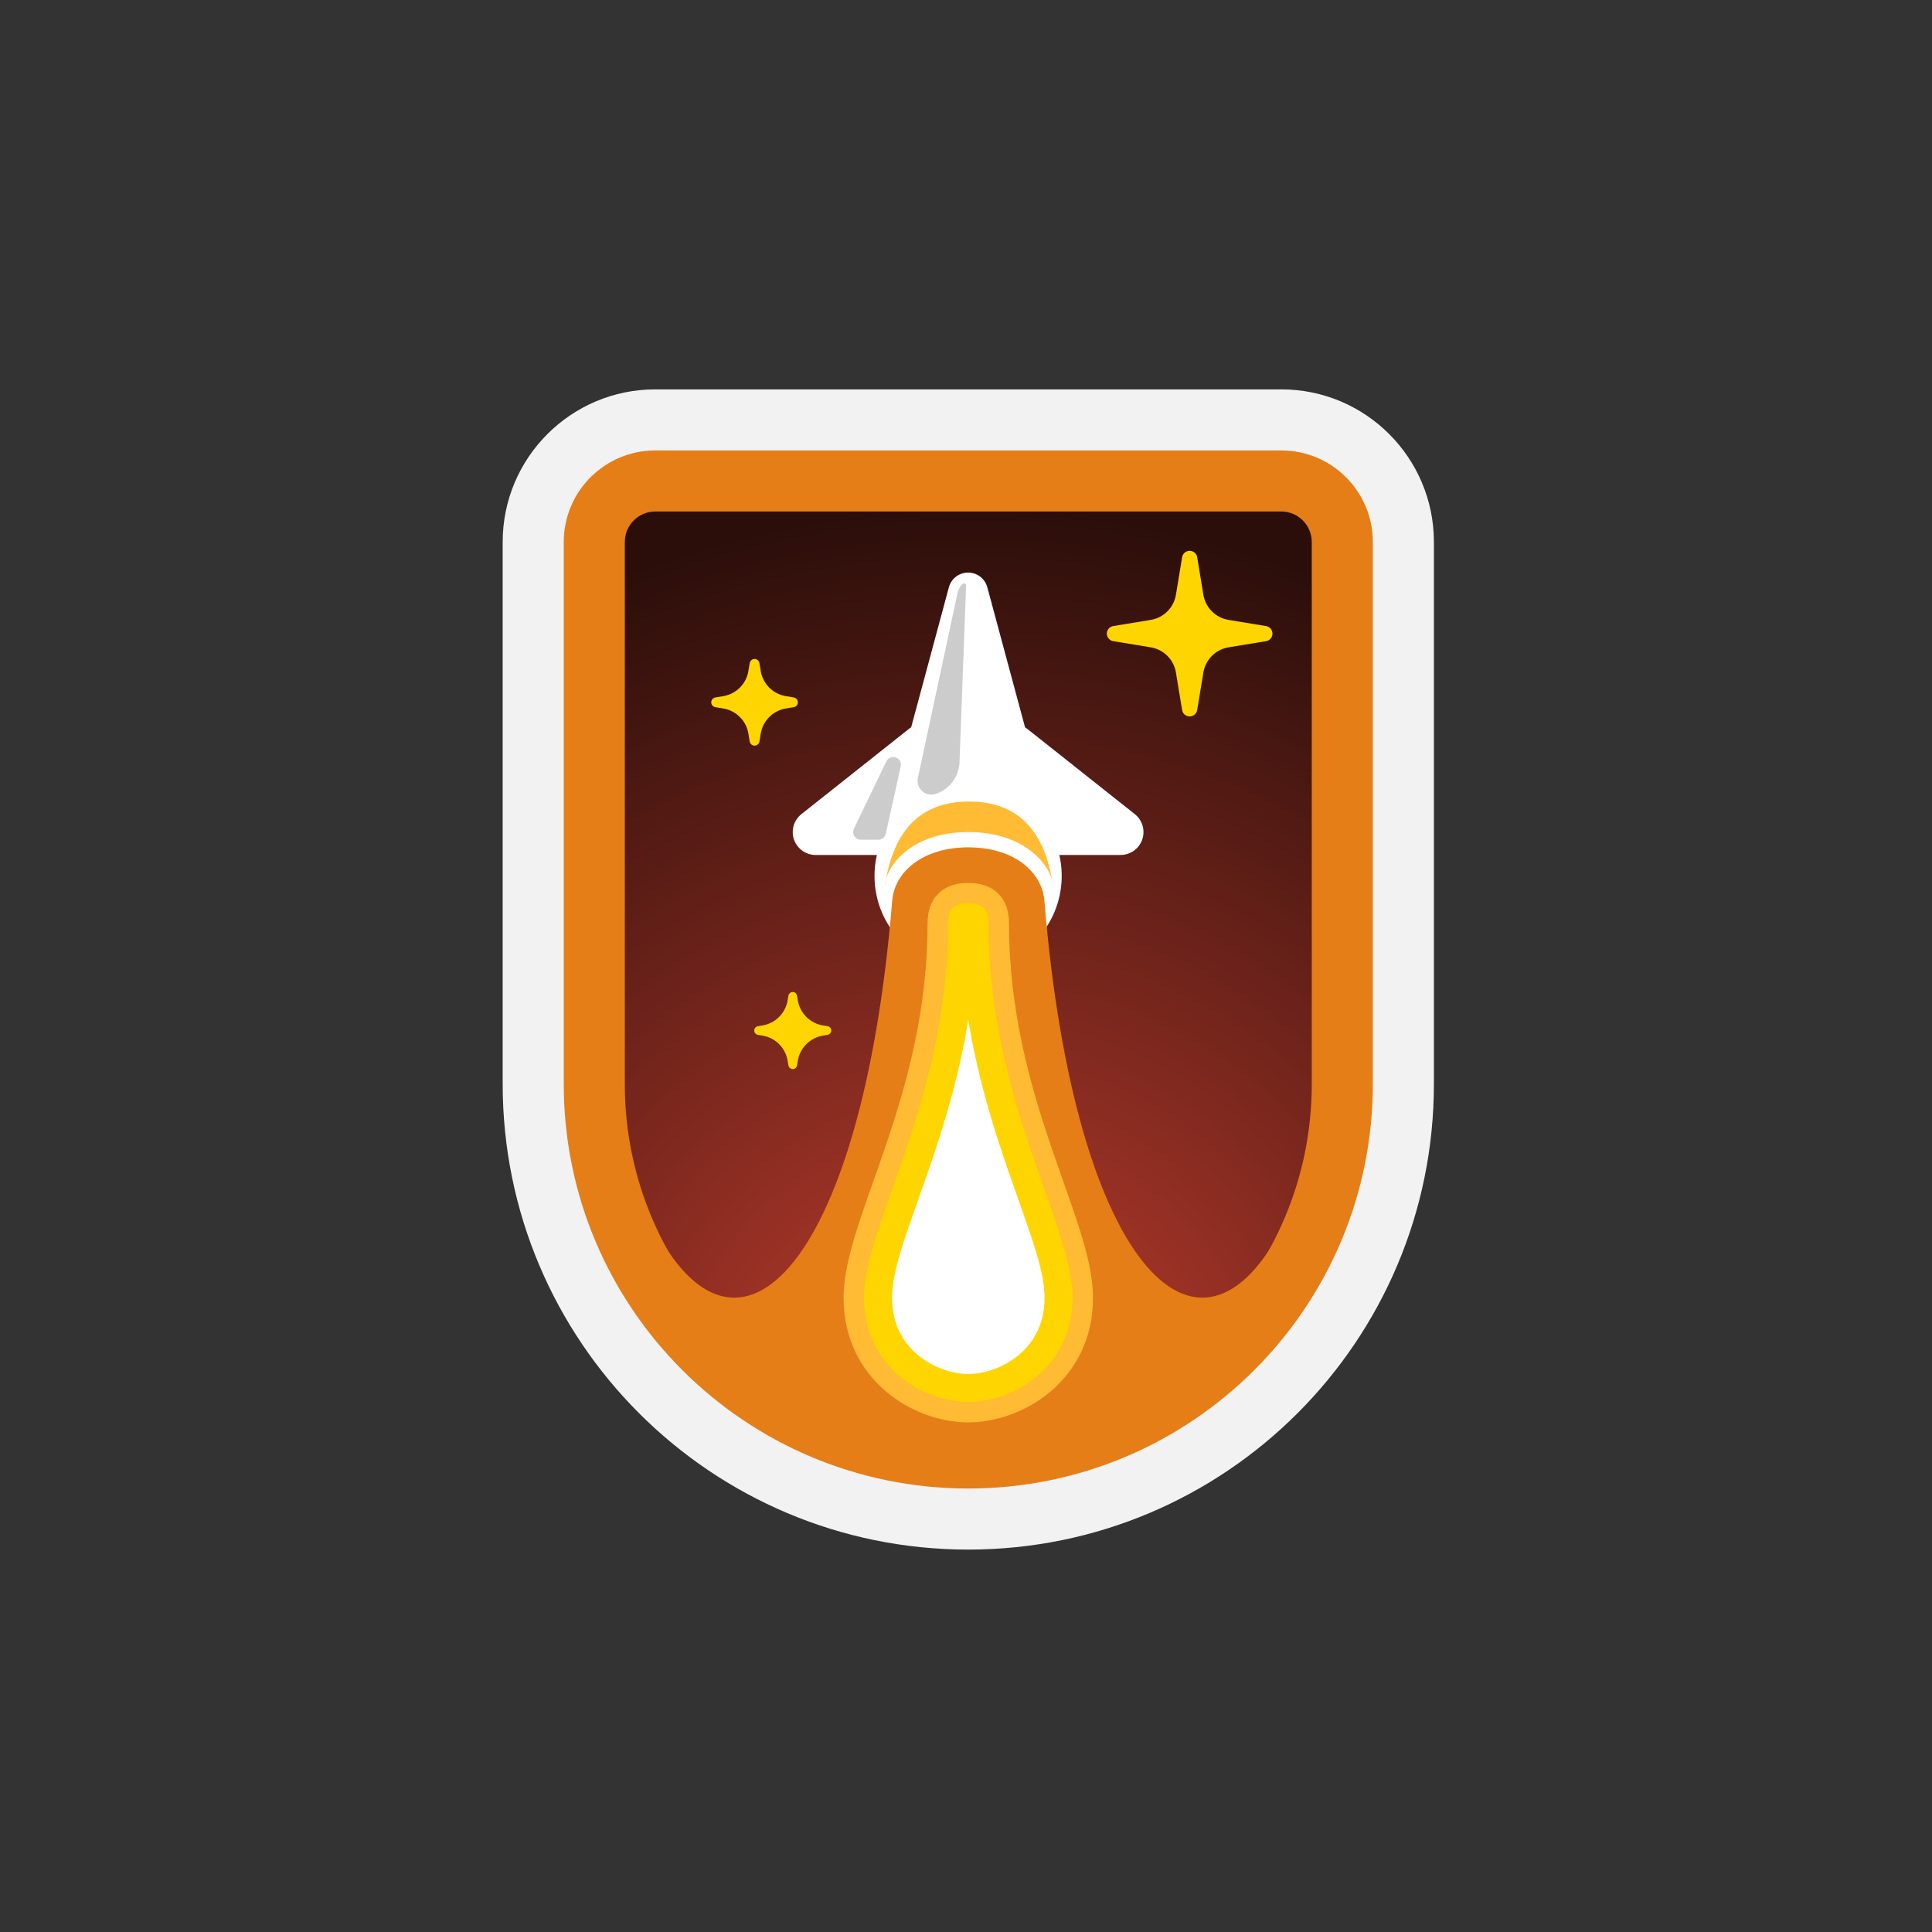
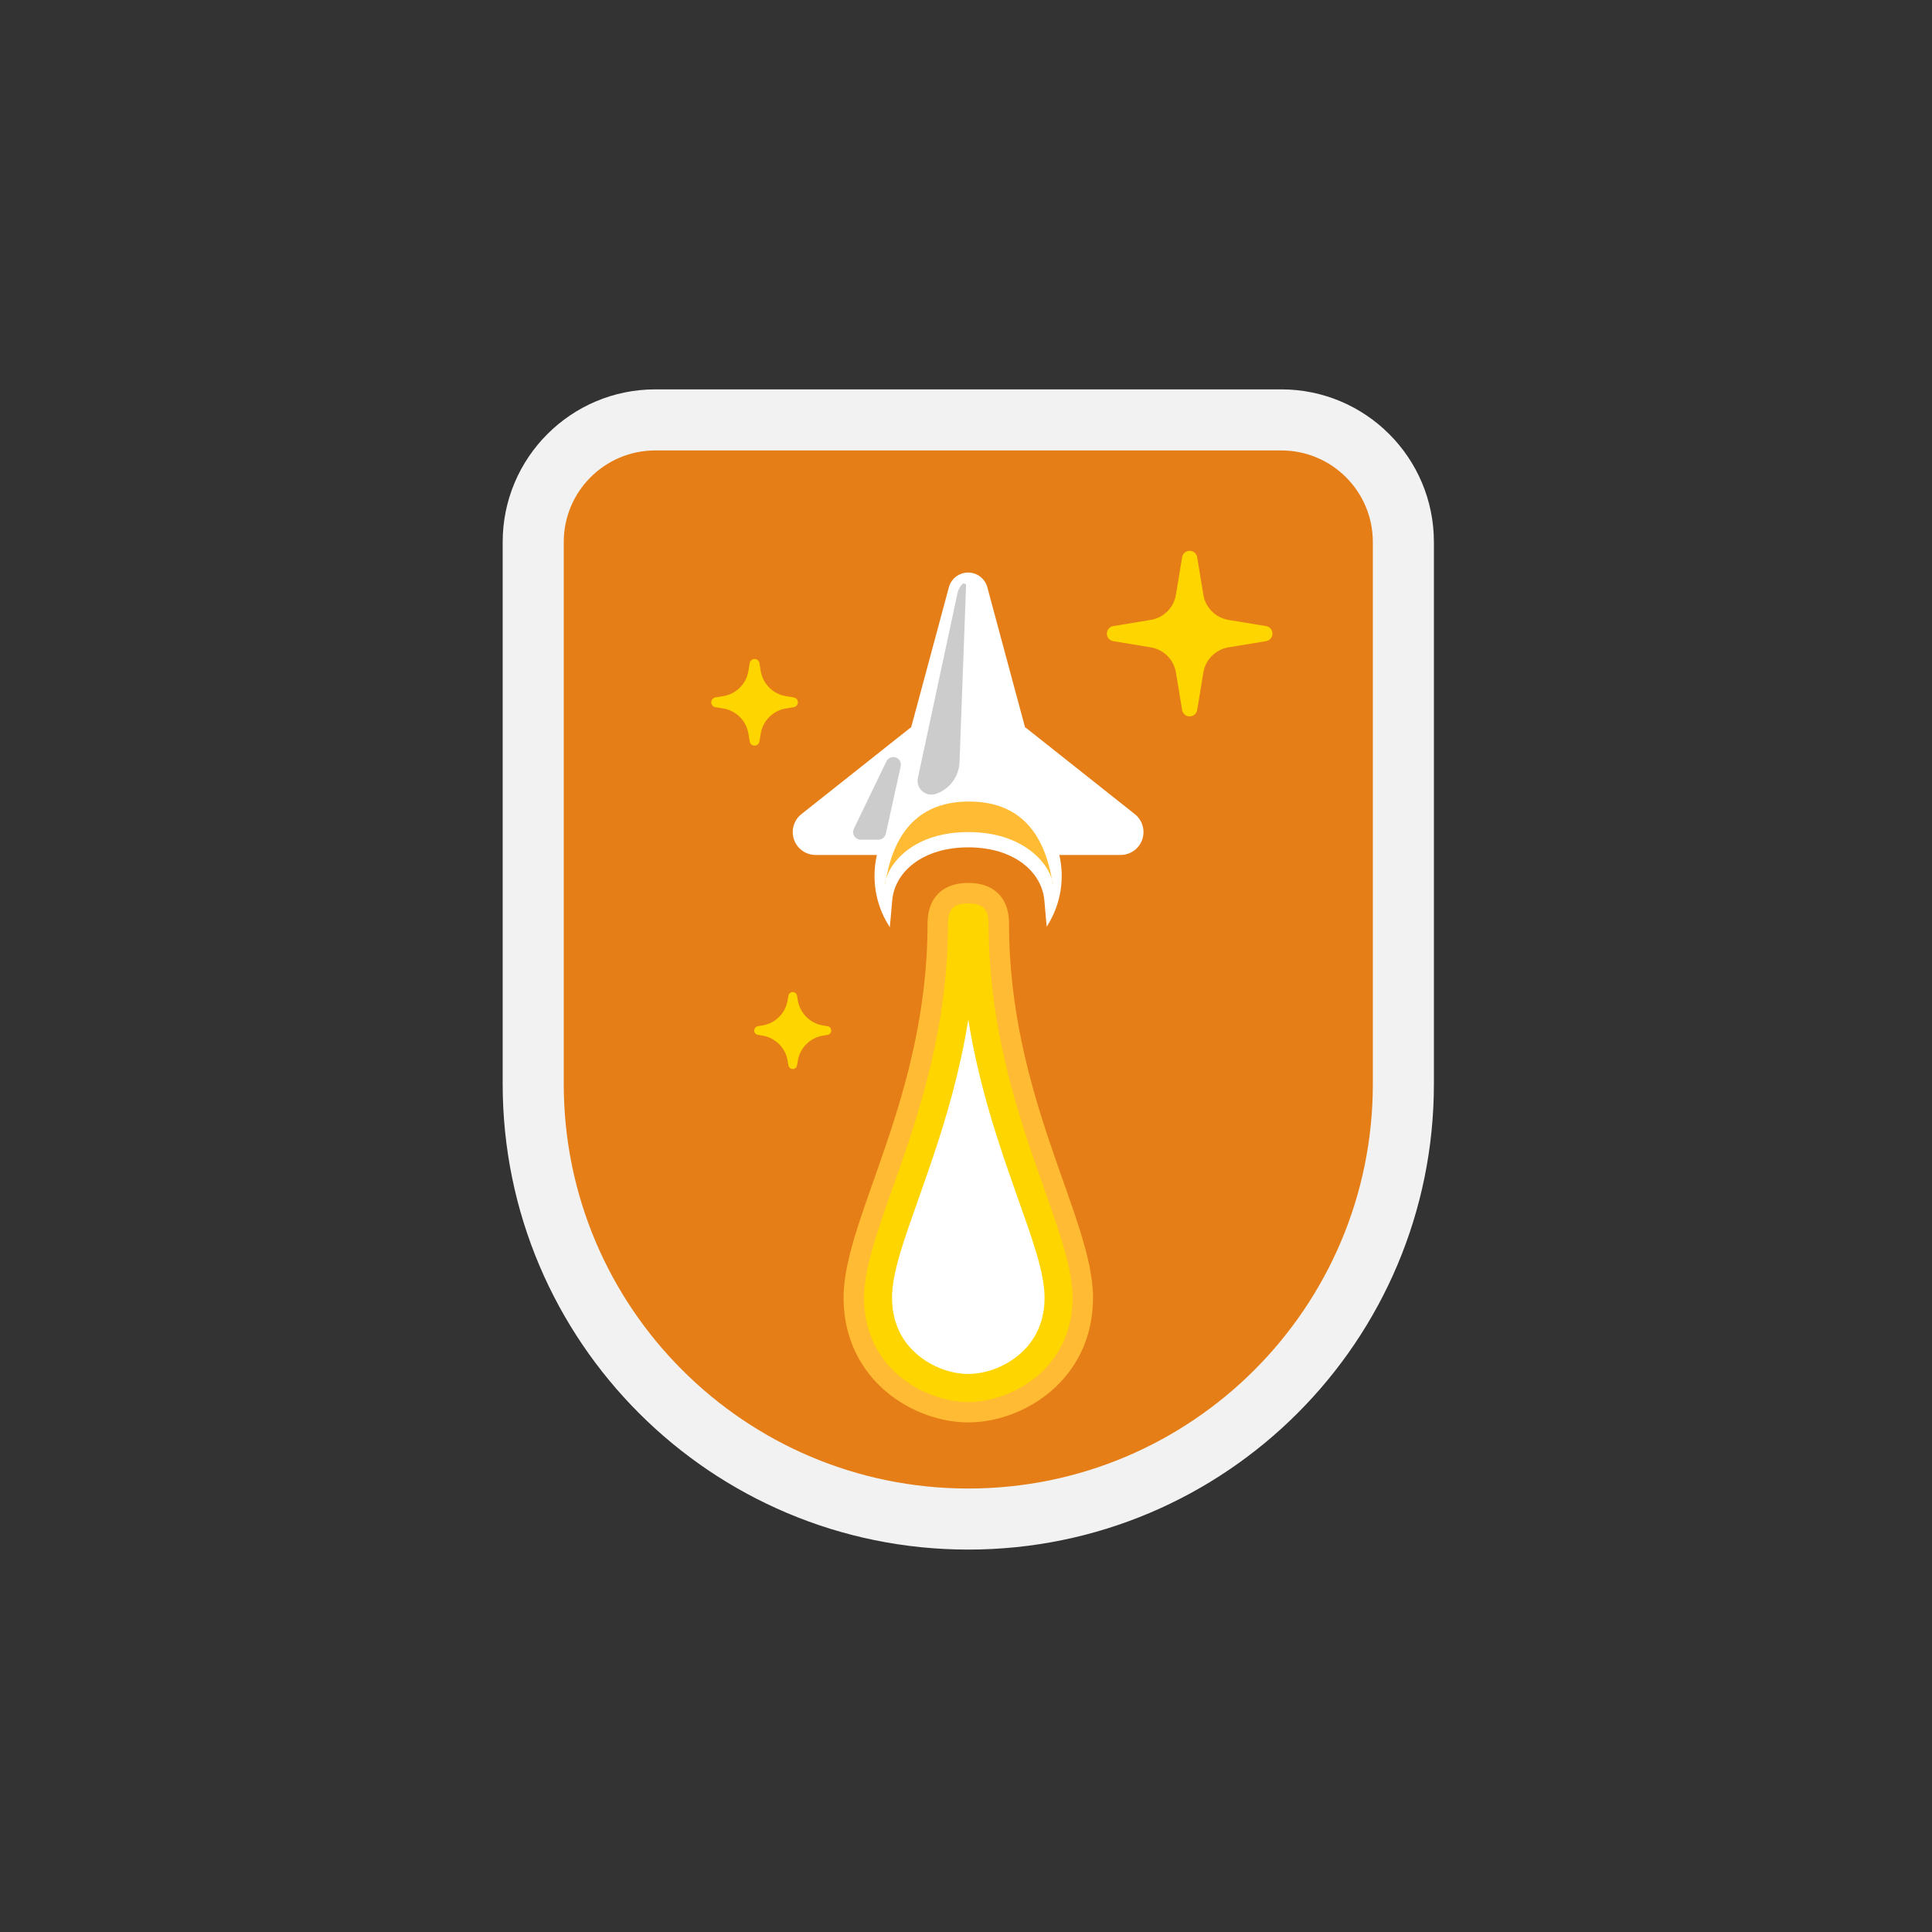
<svg xmlns="http://www.w3.org/2000/svg" width="256" height="256" viewBox="0 0 256 256" fill="none">
  <rect x="0" y="0" width="256" height="256" fill="#333333" stroke="none" />
  <g clip-path="url(#clip0_882_1447)">
    <path fill-rule="evenodd" clip-rule="evenodd" d="M86.836 51.593H169.772C180.944 51.593 190 60.65 190 71.821V143.632C190 177.706 162.378 205.328 128.304 205.328C94.23 205.328 66.607 177.706 66.607 143.632V71.821C66.607 60.65 75.664 51.593 86.836 51.593Z" fill="#F2F2F2" />
    <path fill-rule="evenodd" clip-rule="evenodd" d="M86.836 59.684H169.772C176.475 59.684 181.909 65.118 181.909 71.821V143.632C181.909 173.237 157.909 197.237 128.304 197.237C98.699 197.237 74.699 173.237 74.699 143.632V71.821C74.699 65.118 80.133 59.684 86.836 59.684Z" fill="#E67E17" />
-     <path fill-rule="evenodd" clip-rule="evenodd" d="M86.836 67.775H169.772C172.006 67.775 173.817 69.587 173.817 71.821V143.632C173.817 168.768 153.44 189.145 128.304 189.145C103.167 189.145 82.79 168.768 82.79 143.632V71.821C82.79 69.587 84.601 67.775 86.836 67.775Z" fill="url(#paint0_radial_882_1447)" />
    <path fill-rule="evenodd" clip-rule="evenodd" d="M128.279 75.867C129.472 75.867 130.517 76.668 130.827 77.82L135.823 96.371C135.906 96.419 135.985 96.473 136.061 96.533L150.369 107.877C151.682 108.919 151.903 110.827 150.862 112.14C150.286 112.866 149.411 113.289 148.484 113.289L140.368 113.29C141.854 119.758 137.965 126.294 131.503 128.034C130.452 128.317 129.368 128.461 128.279 128.461C121.429 128.461 115.877 122.908 115.877 116.059C115.877 115.126 115.982 114.198 116.19 113.29L108.076 113.289C106.4 113.289 105.041 111.931 105.041 110.255C105.041 109.329 105.464 108.453 106.19 107.877L120.499 96.533C120.574 96.474 120.652 96.42 120.734 96.372L125.73 77.82C126.04 76.668 127.085 75.867 128.279 75.867Z" fill="white" />
    <path fill-rule="evenodd" clip-rule="evenodd" d="M117.451 100.885C117.655 100.462 118.122 100.235 118.58 100.336C119.126 100.457 119.47 100.997 119.349 101.542L117.376 110.474C117.273 110.937 116.862 111.267 116.388 111.267H114.055C113.902 111.267 113.752 111.232 113.615 111.166C113.112 110.924 112.901 110.319 113.144 109.816L117.451 100.885ZM127.739 77.302C127.894 77.308 128.015 77.438 128.009 77.593L127.142 100.991C127.071 102.913 125.815 104.59 123.99 105.198C123.68 105.301 123.348 105.32 123.029 105.251C122.043 105.04 121.414 104.069 121.626 103.082L126.874 78.589C126.972 78.133 127.2 77.714 127.53 77.384C127.585 77.329 127.661 77.299 127.739 77.302Z" fill="#CCCCCC" />
    <path fill-rule="evenodd" clip-rule="evenodd" d="M128.304 110.255C120.213 110.255 117.265 115.312 117.265 117.335C118.355 109.918 122.068 106.209 128.406 106.209C134.744 106.209 138.447 109.918 139.516 117.335C139.516 115.312 136.395 110.255 128.304 110.255Z" fill="#FFBB33" />
    <path fill-rule="evenodd" clip-rule="evenodd" d="M128.304 112.278C134.372 112.278 138.078 115.544 138.389 119.358C142.435 168.917 159.658 185.1 170.783 160.826C170.783 184.088 145.547 190.149 128.304 190.157C111.06 190.149 85.824 184.088 85.824 160.826C96.95 185.1 114.172 168.917 118.218 119.358C118.529 115.544 122.235 112.278 128.304 112.278Z" fill="#E67E17" />
    <path fill-rule="evenodd" clip-rule="evenodd" d="M128.304 121.38C128.636 121.38 128.985 121.315 129.183 121.513C129.379 121.709 129.315 122.056 129.315 122.392C129.315 136.815 133.435 148.602 136.74 157.966C138.714 163.561 140.441 168.195 140.441 171.951C140.441 175.558 139.091 178.372 137.097 180.365C134.626 182.837 131.221 184.088 128.304 184.088C125.386 184.088 121.982 182.837 119.51 180.365C117.517 178.372 116.167 175.558 116.167 171.951C116.167 168.195 117.893 163.561 119.868 157.966C123.173 148.602 127.292 136.815 127.292 122.392C127.292 122.056 127.229 121.709 127.424 121.513C127.622 121.315 127.971 121.38 128.304 121.38Z" fill="white" stroke="#FFD500" stroke-width="4.063" />
    <path d="M128.304 115.312C130.63 115.312 132.31 116.058 133.474 117.222C134.627 118.375 135.384 120.043 135.384 122.392C135.384 136.006 139.345 147.114 142.462 155.946C144.722 162.349 146.509 167.669 146.509 171.951C146.509 177.42 144.398 181.646 141.388 184.656C137.71 188.334 132.636 190.157 128.304 190.157C123.972 190.157 118.897 188.334 115.219 184.656C112.209 181.646 110.098 177.42 110.098 171.951C110.098 167.669 111.885 162.349 114.145 155.946C117.262 147.114 121.224 136.006 121.224 122.392C121.224 120.043 121.981 118.375 123.133 117.222C124.297 116.058 125.978 115.312 128.304 115.312Z" stroke="#E67E17" stroke-width="4.063" />
    <path d="M124.258 122.392C124.258 119.695 125.658 118.346 128.304 118.346C130.949 118.346 132.349 119.695 132.349 122.392C132.349 145.654 143.475 161.837 143.475 171.951C143.475 182.065 134.878 187.122 128.304 187.122C121.729 187.122 113.132 182.065 113.132 171.951C113.132 161.837 124.258 145.654 124.258 122.392Z" stroke="#FFBB33" stroke-width="2.708" />
    <path fill-rule="evenodd" clip-rule="evenodd" d="M152.483 85.775L147.51 84.956C146.959 84.865 146.585 84.345 146.676 83.794C146.747 83.366 147.082 83.031 147.51 82.96L152.483 82.141C154.194 81.859 155.535 80.518 155.817 78.807L156.637 73.833C156.727 73.282 157.248 72.909 157.799 73C158.227 73.07 158.562 73.406 158.633 73.833L159.452 78.807C159.734 80.518 161.075 81.859 162.786 82.141L167.759 82.96C168.311 83.051 168.684 83.571 168.593 84.123C168.523 84.55 168.187 84.886 167.759 84.956L162.786 85.775C161.075 86.057 159.734 87.398 159.452 89.11L158.633 94.083C158.542 94.634 158.021 95.007 157.47 94.916C157.042 94.846 156.707 94.511 156.637 94.083L155.817 89.11C155.535 87.398 154.194 86.057 152.483 85.775Z" fill="#FFD500" />
    <path fill-rule="evenodd" clip-rule="evenodd" d="M95.834 93.877L94.789 93.704C94.433 93.646 94.193 93.31 94.251 92.955C94.297 92.679 94.513 92.462 94.789 92.417L95.834 92.245C97.545 91.963 98.886 90.622 99.168 88.91L99.34 87.866C99.399 87.51 99.735 87.269 100.09 87.328C100.366 87.373 100.582 87.59 100.628 87.866L100.8 88.91C101.082 90.622 102.423 91.963 104.134 92.245L105.179 92.417C105.535 92.475 105.775 92.811 105.717 93.167C105.671 93.443 105.455 93.659 105.179 93.704L104.134 93.877C102.423 94.159 101.082 95.5 100.8 97.211L100.628 98.256C100.569 98.611 100.234 98.852 99.878 98.793C99.602 98.748 99.386 98.532 99.34 98.256L99.168 97.211C98.886 95.5 97.545 94.159 95.834 93.877Z" fill="#FFD500" />
    <path fill-rule="evenodd" clip-rule="evenodd" d="M101.034 137.224L100.423 137.124C100.107 137.072 99.893 136.773 99.945 136.457C99.986 136.212 100.178 136.02 100.423 135.979L101.034 135.879C102.745 135.597 104.086 134.255 104.368 132.544L104.469 131.934C104.521 131.617 104.819 131.403 105.135 131.456C105.381 131.496 105.573 131.688 105.613 131.934L105.714 132.544C105.996 134.255 107.337 135.597 109.048 135.879L109.659 135.979C109.975 136.031 110.189 136.33 110.137 136.646C110.097 136.891 109.904 137.083 109.659 137.124L109.048 137.224C107.337 137.506 105.996 138.847 105.714 140.558L105.613 141.169C105.561 141.485 105.263 141.699 104.947 141.647C104.702 141.607 104.509 141.415 104.469 141.169L104.368 140.558C104.086 138.847 102.745 137.506 101.034 137.224Z" fill="#FFD500" />
  </g>
  <defs>
    <radialGradient id="paint0_radial_882_1447" cx="0" cy="0" r="1" gradientUnits="userSpaceOnUse" gradientTransform="translate(128.303 189.145) rotate(-90) scale(121.369 121.369)">
      <stop stop-color="#C43E2F" />
      <stop offset="1" stop-color="#2B0E0A" />
    </radialGradient>
    <clipPath id="clip0_882_1447">
      <rect width="256" height="256" fill="white" />
    </clipPath>
  </defs>
</svg>